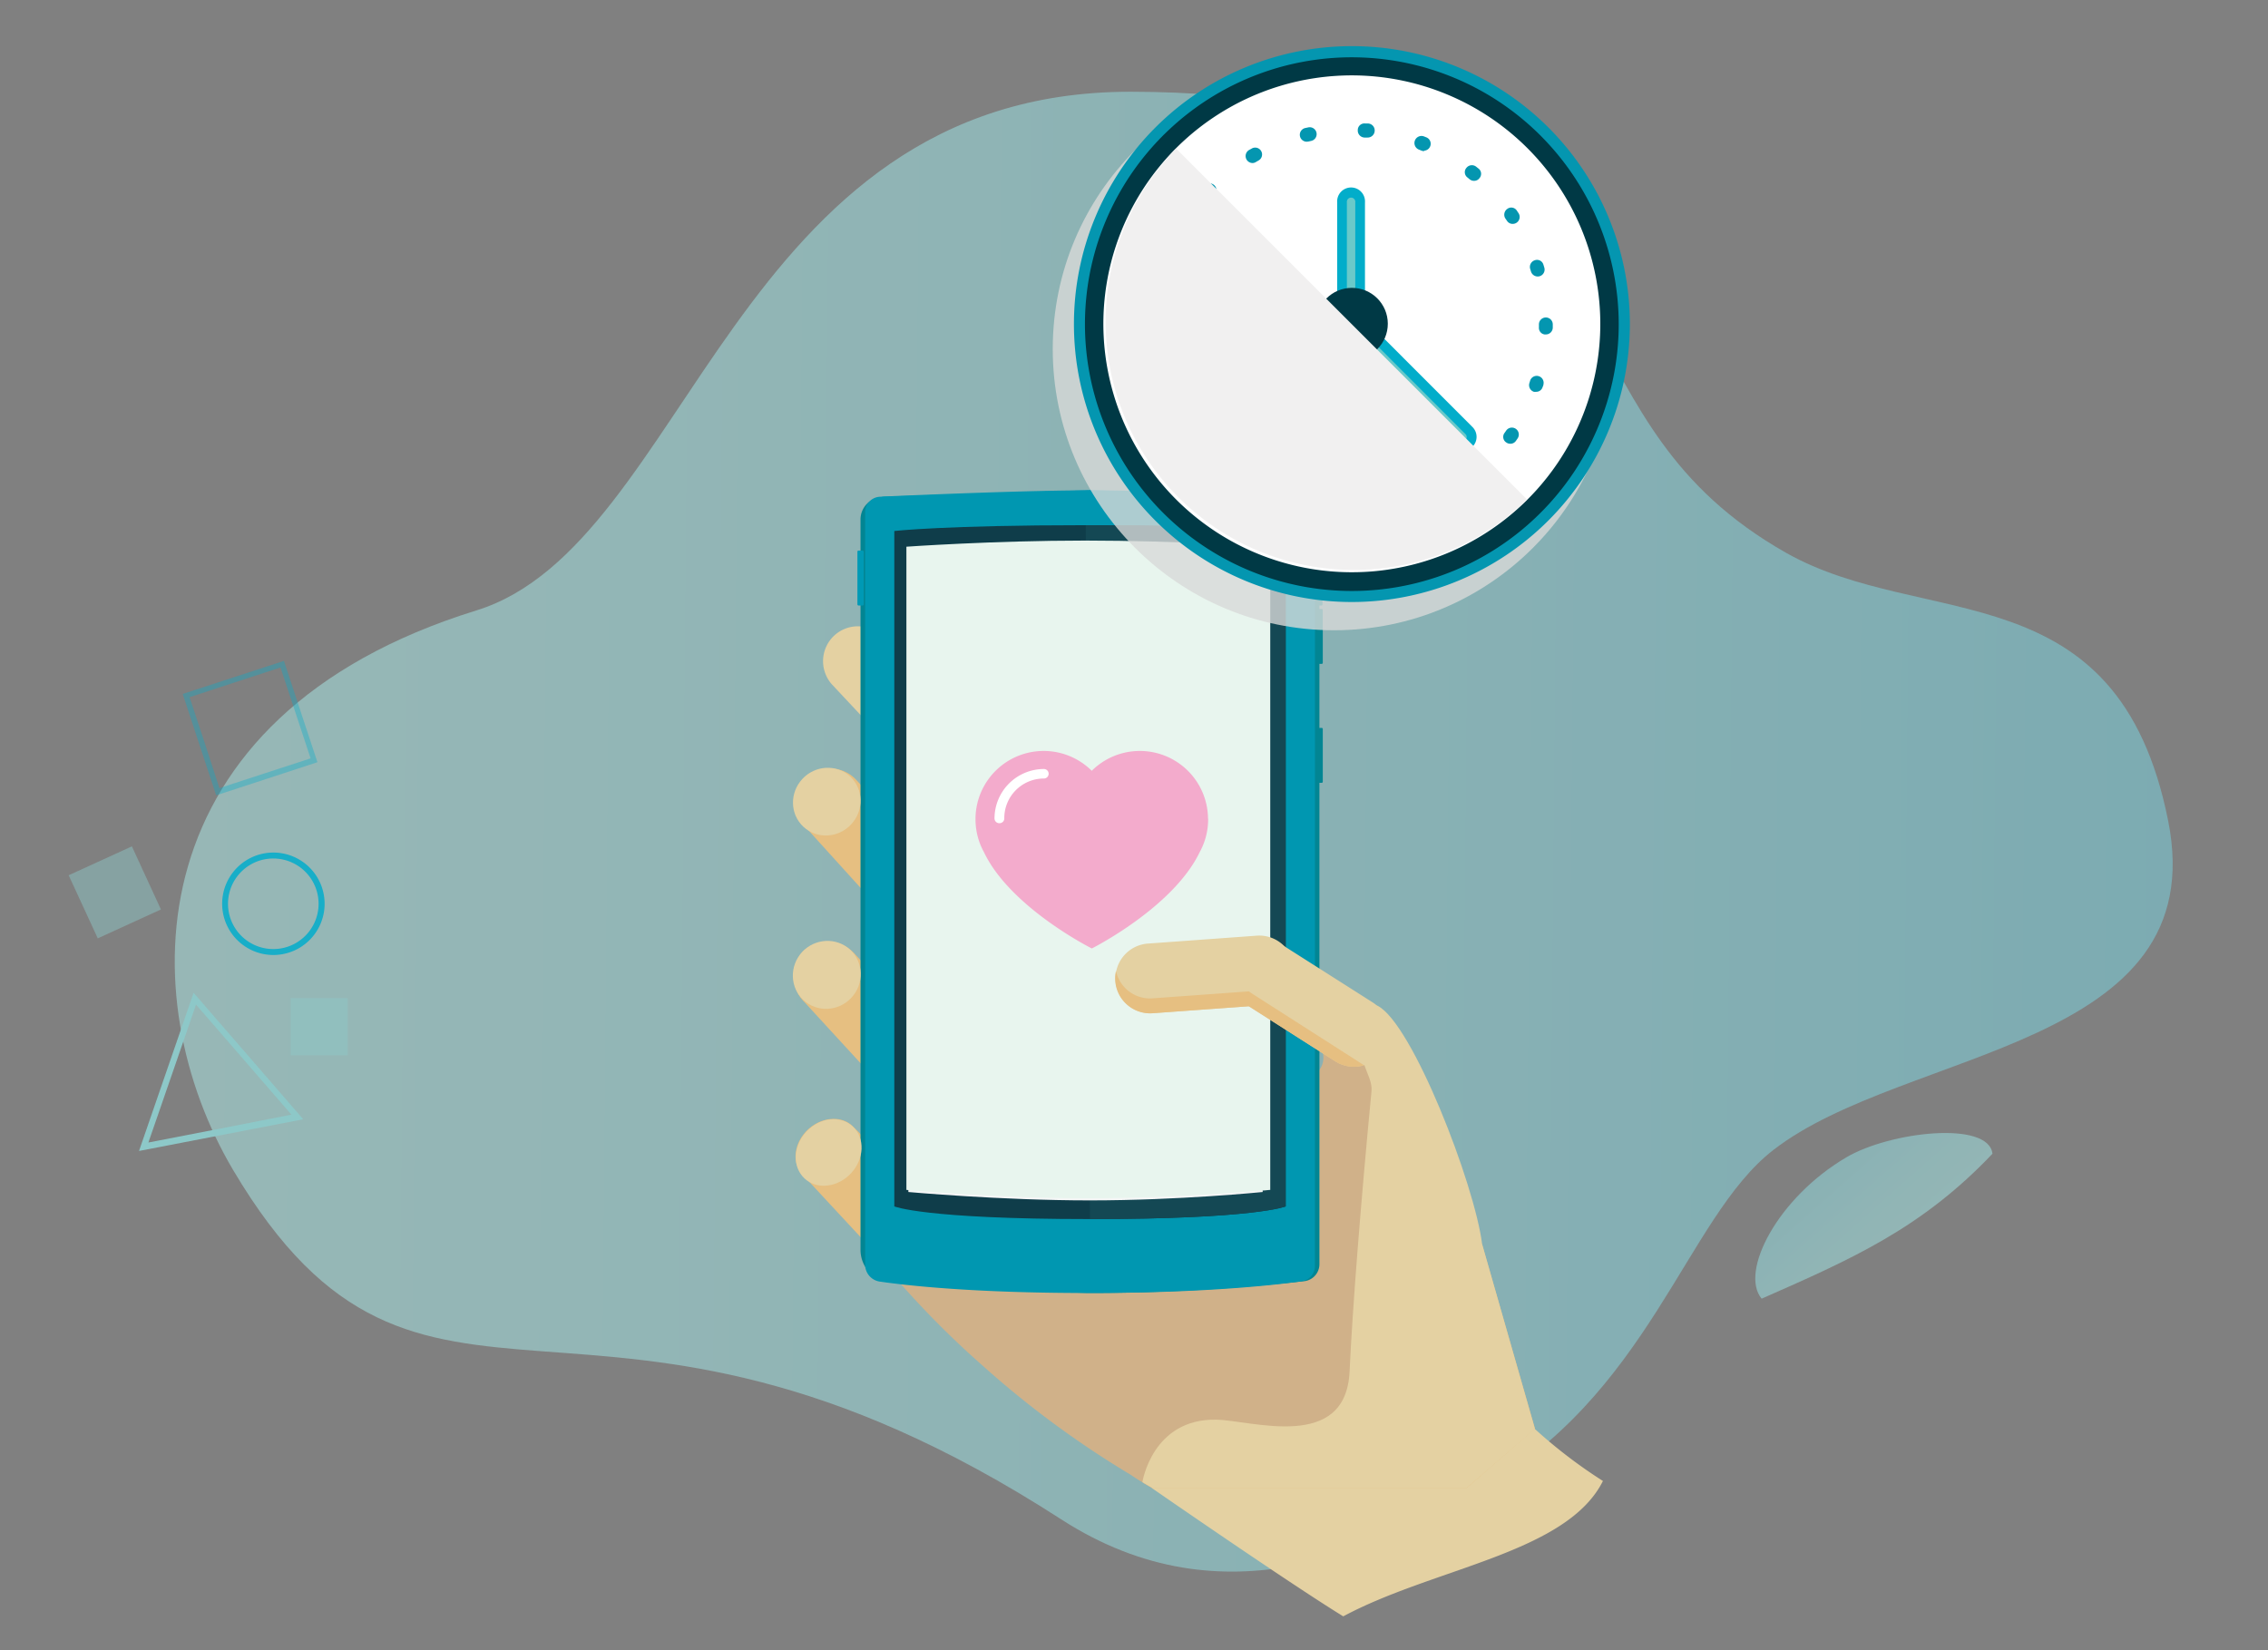
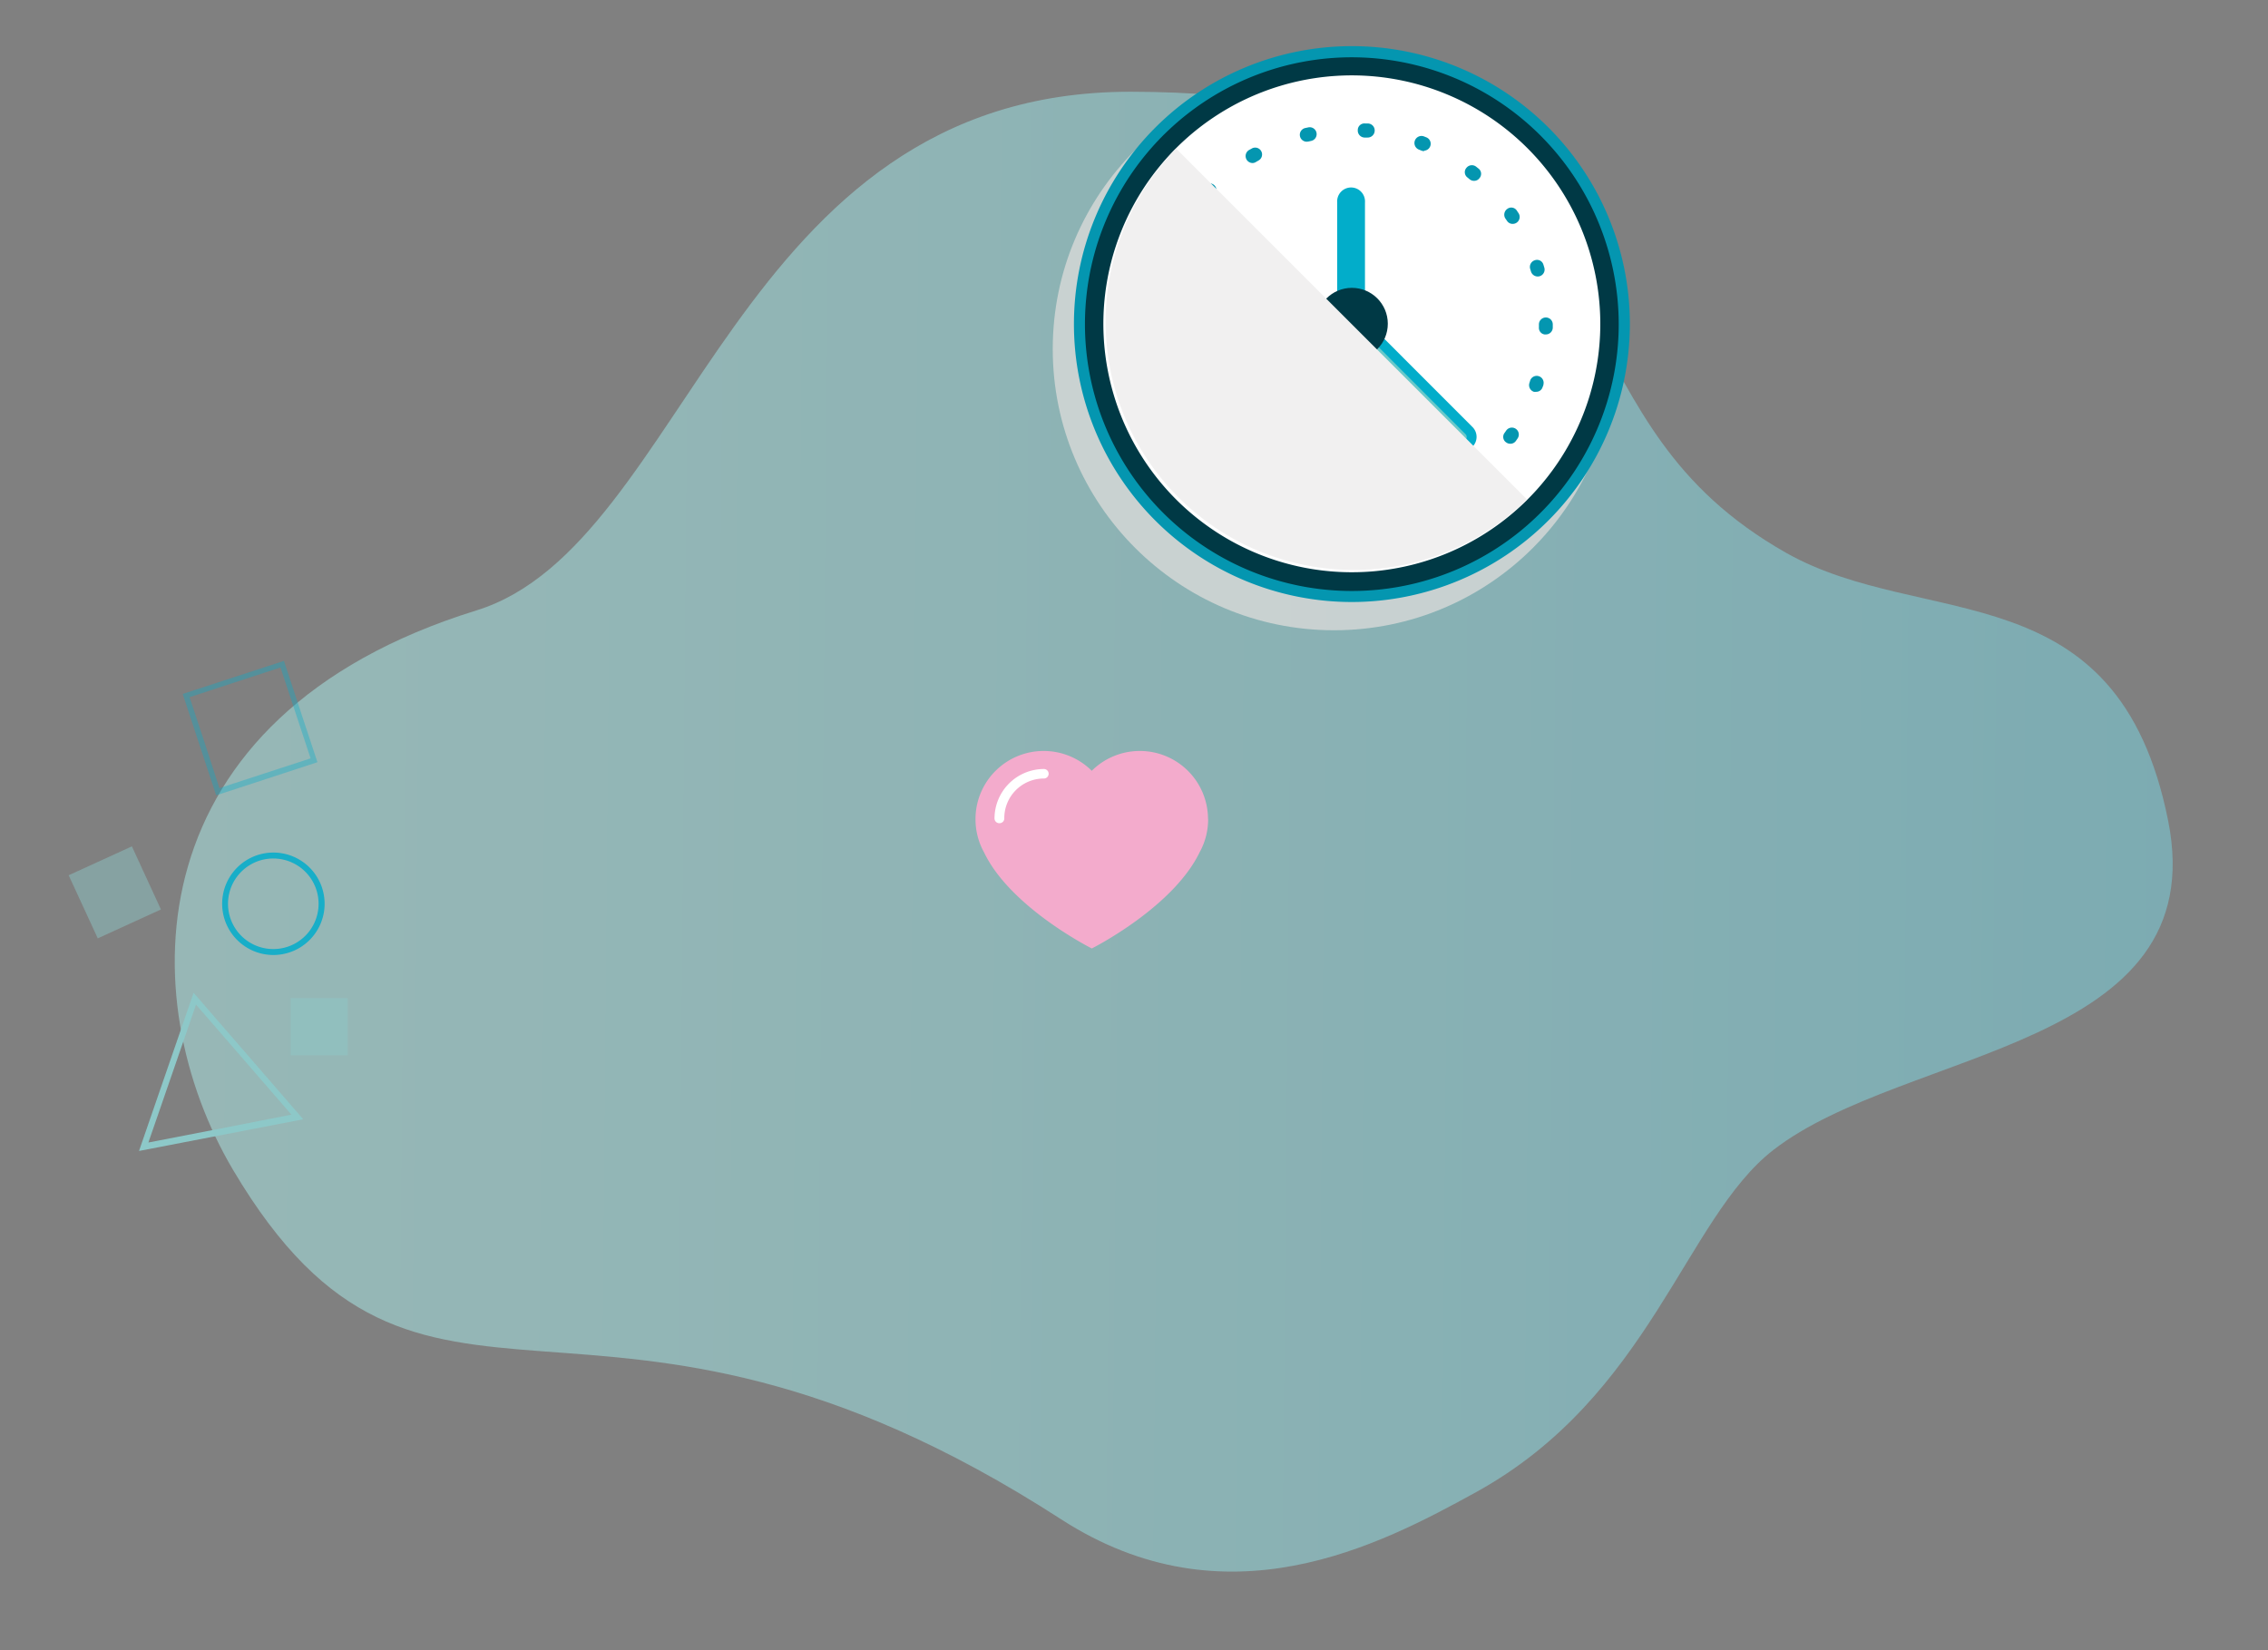
<svg xmlns="http://www.w3.org/2000/svg" xmlns:xlink="http://www.w3.org/1999/xlink" viewBox="0 0 343.58 250">
  <rect x="0" y="0" width="343.58" height="250" fill="#808080" stroke="none" />
  <defs>
    <style>.cls-1{fill:none;}.cls-2{isolation:isolate;}.cls-3,.cls-5{opacity:0.62;}.cls-4{fill:url(#linear-gradient);}.cls-5{fill:url(#linear-gradient-2);}.cls-6{opacity:0.87;}.cls-7{fill:#06acca;}.cls-8{opacity:0.47;}.cls-9{fill:#8dc8c8;}.cls-10{clip-path:url(#clip-path);}.cls-11{fill:#00a5bd;}.cls-12{fill:#008d9a;}.cls-13{fill:#fff;}.cls-14{clip-path:url(#clip-path-2);}.cls-15{fill:#e6bf81;}.cls-16{fill:#e4d1a2;}.cls-17{fill:#d0b189;}.cls-18{fill:#028593;}.cls-19{fill:#0099b5;}.cls-20{fill:#0097b1;}.cls-21{fill:#0f3d4a;}.cls-22{fill:#144854;}.cls-23{fill:#f5f6f6;}.cls-24{fill:#e8f5ee;}.cls-25{fill:#f3abcc;}.cls-26{fill:#d8d9d8;opacity:0.8;}.cls-26,.cls-31{mix-blend-mode:multiply;}.cls-27{fill:#003945;}.cls-28{fill:#0496b0;}.cls-29{fill:#02adca;}.cls-30{fill:#6ac9c9;}.cls-31{fill:#f1f0f0;}.cls-32{opacity:0.36;}</style>
    <linearGradient id="linear-gradient" x1="90.04" y1="47.22" x2="364.29" y2="47.22" gradientTransform="matrix(1.1, -0.01, -0.01, 1.1, -72.01, 76.56)" gradientUnits="userSpaceOnUse">
      <stop offset="0.01" stop-color="#a4d9d7" />
      <stop offset="0.36" stop-color="#99d4d5" />
      <stop offset="0.98" stop-color="#7bc6d1" />
      <stop offset="1" stop-color="#7ac5d1" />
    </linearGradient>
    <linearGradient id="linear-gradient-2" x1="292.46" y1="194.61" x2="265.69" y2="164.35" gradientTransform="matrix(1, 0, 0, 1, 0, 0)" xlink:href="#linear-gradient" />
    <clipPath id="clip-path">
      <path class="cls-1" d="M552.37-125.95c0,18.26,5.33,69.07-10.67,63.9-5-1.62-14.7-1.69-21.36-2.07-18.26-1-36.08,8.1-60.38,7.51-18.55-.44-28,3.9-31-4.07a43.16,43.16,0,0,0-3.37-7.45c-.49-.87-3.4-4.86-6.79-5.14-14.31-1.19-24.67-36.32-24.67-52.68a79.11,79.11,0,0,1,79.11-79.12A79.11,79.11,0,0,1,552.37-125.95Z" />
    </clipPath>
    <clipPath id="clip-path-2">
-       <ellipse class="cls-1" cx="177.91" cy="147.61" rx="105.83" ry="113.86" />
-     </clipPath>
+       </clipPath>
  </defs>
  <title>customerexperience</title>
  <g class="cls-2">
    <g id="Layer_1" data-name="Layer 1">
      <g class="cls-3">
        <path class="cls-4" d="M240.81,48.49C248,61.08,253,73.8,270.6,83.77c20.88,11.8,50.23,2.44,57.85,40.55,6.92,34.61-39.89,34.43-59.83,49.93-13.35,10.39-18.64,37.29-45,51.82-14.66,8.08-37.92,20.24-62.88,4.11-71-45.88-96.63-4.32-125.44-52.94C20,151.38,20.14,108.59,72.18,92.48c32.27-10,38.87-78.62,99.1-78.58C208.62,13.92,227.75,25.61,240.81,48.49Z" />
      </g>
-       <path class="cls-5" d="M266.87,196.76c-3.38-4.07,2.43-15.31,12.84-21.42,6.63-3.9,21.53-5.6,22.13-.54C291.09,186.14,280.39,190.81,266.87,196.76Z" />
      <g class="cls-6">
        <path class="cls-7" d="M41.41,130.07a6.86,6.86,0,1,1-4.85,2,6.83,6.83,0,0,1,4.85-2m0-.9a7.76,7.76,0,1,0,5.49,2.27,7.76,7.76,0,0,0-5.49-2.27Z" />
      </g>
      <g class="cls-8">
        <polygon class="cls-9" points="22.18 133.01 19.98 128.23 15.19 130.42 10.4 132.61 12.61 137.39 14.81 142.17 19.59 139.98 24.38 137.79 22.18 133.01" />
      </g>
      <g class="cls-8">
        <rect class="cls-9" x="44.03" y="151.23" width="8.65" height="8.65" />
      </g>
      <path class="cls-9" d="M29.69,152.2l7.23,8.34,7.23,8.34L33.32,171l-10.84,2.1,3.61-10.44,3.6-10.43m-.35-1.85-4.14,12-4.14,12,12.44-2.4,12.44-2.4-8.3-9.58-8.3-9.57Z" />
      <g class="cls-10">
        <polygon class="cls-11" points="342.85 21.87 341.84 19.36 342.53 19.07 346.95 17.32 347.95 19.86 342.85 21.87" />
        <polygon class="cls-11" points="335.81 19.63 334.8 17.11 336.26 16.53 345.61 12.9 346.6 15.45 335.81 19.63" />
        <polygon class="cls-11" points="331.26 16.14 330.28 13.61 332.17 12.89 344.28 8.45 345.22 11.01 331.26 16.14" />
        <polygon class="cls-11" points="332.05 8.07 332.97 10.63 334.45 10.08 343.8 6.53 342.83 3.98 332.05 8.07" />
        <polygon class="cls-11" points="341.13 -0.09 342.05 2.46 343.44 1.95 352.28 -1.38 351.32 -3.93 341.13 -0.09" />
        <polygon class="cls-11" points="342.62 4.07 343.55 6.61 344.91 6.12 353.5 2.85 352.54 0.3 342.62 4.07" />
        <path class="cls-12" d="M343.9,8a1.91,1.91,0,1,0,2.32,1.39A1.9,1.9,0,0,0,343.9,8Z" />
        <path class="cls-12" d="M343.7,7.3a1.91,1.91,0,1,1,1.21-2.42A1.91,1.91,0,0,1,343.7,7.3Z" />
        <path class="cls-13" d="M343.34,6.15a.71.71,0,1,1,.44-.89A.71.71,0,0,1,343.34,6.15Z" />
        <path class="cls-11" d="M341.9,19.34a1.35,1.35,0,1,0,1.74.77A1.35,1.35,0,0,0,341.9,19.34Z" />
        <path class="cls-11" d="M334.77,17.14a1.35,1.35,0,1,0,1.74.77A1.34,1.34,0,0,0,334.77,17.14Z" />
        <path class="cls-11" d="M330.37,13.57a1.35,1.35,0,1,0,1.74.77A1.35,1.35,0,0,0,330.37,13.57Z" />
        <path class="cls-11" d="M332.11,8.05a1.35,1.35,0,1,0,1,2.51,1.35,1.35,0,1,0-1-2.51Z" />
-         <path class="cls-11" d="M341.09-.06a1.35,1.35,0,1,0,1.75.77A1.36,1.36,0,0,0,341.09-.06Z" />
+         <path class="cls-11" d="M341.09-.06a1.35,1.35,0,1,0,1.75.77A1.36,1.36,0,0,0,341.09-.06" />
      </g>
      <g class="cls-14">
        <path class="cls-15" d="M122.23,117.87h0a5.27,5.27,0,0,1,7.53.34l15.31,16.47,21.83,24.46a5.27,5.27,0,0,1-.46,7.44l0,0a5.27,5.27,0,0,1-7.44-.46l-37.09-40.94A5.26,5.26,0,0,1,122.23,117.87Z" />
        <path class="cls-16" d="M126.36,96.31h0a5.28,5.28,0,0,1,7.54.34l24.34,24.86L180.07,146a5.28,5.28,0,0,1-.46,7.45l0,0a5.27,5.27,0,0,1-7.44-.46L126,103.66A5.29,5.29,0,0,1,126.36,96.31Z" />
        <path class="cls-16" d="M151.73,123.25h0c2.13-2,18.23,12.36,20.24,14.53l3.53,3.81L195.09,163c2,2.15-4,.24-6.14,2.21h0c-2.15,2-14.22-9.27-16.19-11.42L151.5,130.61A5.27,5.27,0,0,1,151.73,123.25Z" />
        <path class="cls-15" d="M121.73,144.05h0a5.52,5.52,0,0,1,7.86.58l3.86,4.17L152.89,170a5.54,5.54,0,0,1,0,7.82l0,0a5.54,5.54,0,0,1-7.79-.69l-23.25-25.32A5.55,5.55,0,0,1,121.73,144.05Z" />
        <path class="cls-15" d="M122.36,171.17h0c2.12-2,5.22-2.22,6.9-.45l1,1L139,181.2c2,2.19.9,6.11-2.22,7.76h0a4.55,4.55,0,0,1-5.53-.58l-9.71-10.46C119.9,176.17,120.27,173.16,122.36,171.17Z" />
        <path class="cls-16" d="M242.83,224.38a75.28,75.28,0,0,1-10.3-7.87,18.16,18.16,0,0,0-26.09-1.27l-2.37,2.21c-2.4,2.24-28.69,5-29.58,8,0,0,20.61,14.28,29,19.44C217.24,237.51,237.34,235.35,242.83,224.38Z" />
        <polygon class="cls-15" points="222.2 225.42 232.53 216.43 224.51 188.49 173.18 224.66 174.49 225.42 222.2 225.42" />
        <path class="cls-17" d="M223.84,185.73c-.45-1.62-2.53-10.38-5.92-17.49a131.34,131.34,0,0,0-9.26-15.87l-9.08,5.37s2.18,2.77-.25,4.95a3.3,3.3,0,0,1-5-.42l-22.45-9.49a3.62,3.62,0,0,1-.29,5.29,4,4,0,0,1-5.62,0l-8,6.88a3.53,3.53,0,0,1-5.06,4.93l-8.33,6.65a3.64,3.64,0,0,1-.23,5c-1.45,1.41-3.66,1.54-5.45-.47l-7.75,7.07a138.71,138.71,0,0,0,17.67,18.74,146.48,146.48,0,0,0,22.48,16.58,36.38,36.38,0,0,0,3.13,1.91H207a34.41,34.41,0,0,0,16.81-39.61Z" />
        <path class="cls-18" d="M199.88,191.53a2.59,2.59,0,0,1-2.29,2.58,298.51,298.51,0,0,1-32.89,1.79c-16.14-.6-25.13-1.21-29.83-1.61a4.93,4.93,0,0,1-4.51-4.91V78.7a3.37,3.37,0,0,1,3.37-3.37h63.56a2.59,2.59,0,0,1,2.59,2.6Z" />
        <rect class="cls-19" x="129.89" y="83.41" width="0.95" height="8.32" rx="0.15" transform="translate(260.73 175.15) rotate(-180)" />
        <rect class="cls-18" x="199.41" y="83.41" width="0.95" height="8.32" rx="0.15" transform="translate(399.76 175.15) rotate(180)" />
        <rect class="cls-18" x="199.44" y="92.27" width="0.95" height="8.32" rx="0.15" transform="translate(399.83 192.85) rotate(180)" />
        <rect class="cls-18" x="199.44" y="110.27" width="0.95" height="8.32" rx="0.15" transform="translate(399.83 228.87) rotate(-180)" />
        <path class="cls-20" d="M199.2,191.8a2.33,2.33,0,0,1-2,2.32c-4.13.59-14.71,1.78-32.45,1.78-17.27,0-27.34-1.13-31.48-1.73a2.59,2.59,0,0,1-2.21-2.57v-114a2.34,2.34,0,0,1,2.27-2.34l31.73-1h.14l31.74,1a2.34,2.34,0,0,1,2.27,2.34Z" />
        <path class="cls-20" d="M197.8,190.62a2.58,2.58,0,0,1-2.18,2.56c-3.88.61-13.27,1.68-30.92,1.68s-27-1.07-30.91-1.68a2.59,2.59,0,0,1-2.19-2.56V77.81a2.59,2.59,0,0,1,2.48-2.59c6.09-.27,21.94-.93,31-.93s24.28.66,30.21.93a2.58,2.58,0,0,1,2.47,2.59Z" />
        <path class="cls-21" d="M194.77,182.78s-4.51,1.92-29.65,1.92-29.64-1.92-29.64-1.92V80.45s7.71-.88,29-.88,30.29.88,30.29.88Z" />
        <path class="cls-22" d="M164.48,79.57c21.29,0,30.29.88,30.29.88V182.78s-4.51,1.92-29.65,1.92Z" />
        <path class="cls-23" d="M191.28,180.6s-12.54,1.27-26.16,1.27-27.51-1.27-27.51-1.27V83.15s13.17-.93,27.07-.93,26.6.93,26.6.93Z" />
        <ellipse class="cls-16" cx="125.53" cy="174.61" rx="5.37" ry="4.62" transform="translate(-87.79 147.45) rotate(-47.03)" />
-         <ellipse class="cls-16" cx="125.25" cy="147.69" rx="5.2" ry="5.09" transform="translate(-68.19 138.68) rotate(-47.03)" />
        <ellipse class="cls-16" cx="125.25" cy="121.45" rx="5.2" ry="5.05" transform="translate(-48.99 130.32) rotate(-47.03)" />
        <path class="cls-16" d="M222.2,225.42l10.33-8.91-8-28c-1.14-9.1-10.58-33.46-15.83-36.12-5.15-1-2,9-2,9,.44,1.34,1.2,2.62,1.07,3.92-1.6,16.65-2.89,33-3.32,42.46-.56,12.26-14.86,7.41-20.22,7.32-9.68-.16-11.17,9.47-11.17,9.47l1.46.85Z" />
        <path class="cls-24" d="M164.38,81.9h0c-13.9,0-27.07.93-27.07.93v97.45s13.9,1.27,27.51,1.27h0c13.62,0,27.61-1.27,27.61-1.27V82.83S178.28,81.9,164.38,81.9Z" />
        <path class="cls-16" d="M186.7,144.65h0A5.3,5.3,0,0,1,194,143l1.41.9,12.58,8a5.28,5.28,0,0,1,.47,8.52h0a5.29,5.29,0,0,1-6.22.34l-13.95-8.89A5.29,5.29,0,0,1,186.7,144.65Z" />
        <path class="cls-16" d="M169,148.65h0a5.29,5.29,0,0,1,4.89-5.69l1.67-.12,14.87-1.08a5.28,5.28,0,0,1,5.46,6.56v0a5.3,5.3,0,0,1-4.79,4l-16.5,1.19A5.29,5.29,0,0,1,169,148.65Z" />
        <path class="cls-15" d="M189.65,150.52c-.16-.1-.3-.21-.45-.32l-14.65,1.06a5.27,5.27,0,0,1-5.49-4.16,5.4,5.4,0,0,0-.11,1.56,5.29,5.29,0,0,0,5.6,4.86l14.63-1.06,13.07,8.33a5.25,5.25,0,0,0,4.4.61Z" />
      </g>
      <path class="cls-25" d="M183,124a.37.37,0,0,0,0-.11h0a10.33,10.33,0,0,0-17.61-7.11,10.33,10.33,0,0,0-17.61,7.11h0s0,.08,0,.11,0,.07,0,.11a10.29,10.29,0,0,0,1.28,5c4,8.41,16.34,14.59,16.34,14.59s12.3-6.18,16.34-14.59a10.29,10.29,0,0,0,1.28-5A.41.41,0,0,0,183,124Z" />
      <path class="cls-13" d="M151.38,124.72a.72.72,0,0,1-.72-.72,7.5,7.5,0,0,1,7.48-7.49.72.72,0,0,1,0,1.44,6,6,0,0,0-6,6A.72.72,0,0,1,151.38,124.72Z" />
      <circle class="cls-26" cx="202.09" cy="52.88" r="42.61" />
      <circle class="cls-13" cx="204.8" cy="49.05" r="39.74" />
      <path class="cls-27" d="M204.8,90.89a41.84,41.84,0,1,1,41.84-41.84A41.89,41.89,0,0,1,204.8,90.89Zm0-79.47a37.64,37.64,0,1,0,37.63,37.63A37.67,37.67,0,0,0,204.8,11.42Z" />
      <path class="cls-28" d="M204.8,91.21A42.11,42.11,0,1,1,246.91,49.1,42.16,42.16,0,0,1,204.8,91.21Zm0-82.53A40.43,40.43,0,1,0,245.22,49.1,40.47,40.47,0,0,0,204.8,8.68Z" />
      <path class="cls-29" d="M204.68,51.63a2.1,2.1,0,0,1-2.11-2.11V30.66a2.11,2.11,0,1,1,4.21,0V49.52A2.1,2.1,0,0,1,204.68,51.63Z" />
      <path class="cls-29" d="M221.57,68.32a2.12,2.12,0,0,1-1.49-.62L203.31,50.93a2.11,2.11,0,0,1,3-3l16.77,16.78a2.11,2.11,0,0,1-1.49,3.59Z" />
-       <path class="cls-30" d="M204.68,50.16a.64.64,0,0,1-.64-.64V30.66a.64.64,0,1,1,1.27,0V49.52A.64.64,0,0,1,204.68,50.16Z" />
      <path class="cls-30" d="M221.57,66.84a.62.62,0,0,1-.44-.18L204.35,49.89a.64.64,0,0,1,.9-.9L222,65.77a.62.62,0,0,1,0,.89A.64.64,0,0,1,221.57,66.84Z" />
      <circle class="cls-27" cx="204.8" cy="49.05" r="5.44" />
      <path class="cls-28" d="M206.4,79.73a1.05,1.05,0,0,1-.06-2.1l.4,0a1.05,1.05,0,0,1,.16,2.1l-.43,0Zm-8.35-.68-.24,0-.42-.1a1.05,1.05,0,1,1,.49-2.05l.4.09a1.05,1.05,0,0,1-.23,2.08Zm17-1.15a1,1,0,0,1-1-.68,1,1,0,0,1,.61-1.36l.38-.15a1.05,1.05,0,0,1,.77,2l-.41.16A1.21,1.21,0,0,1,215,77.9Zm-25.16-2.06a1,1,0,0,1-.52-.14l-.38-.22A1.05,1.05,0,0,1,190,73.67l.35.21a1.05,1.05,0,0,1-.53,2Zm32.84-2.24a1,1,0,0,1-.83-.41,1.05,1.05,0,0,1,.18-1.48,3.92,3.92,0,0,0,.32-.25,1.05,1.05,0,1,1,1.31,1.65l-.34.27A1,1,0,0,1,222.69,73.6ZM183,70.35a1.06,1.06,0,0,1-.77-.33c-.1-.11-.2-.21-.29-.32a1.05,1.05,0,1,1,1.56-1.41l.27.3a1,1,0,0,1-.05,1.48A1.06,1.06,0,0,1,183,70.35Zm45.79-3.12a1,1,0,0,1-.6-.19,1,1,0,0,1-.25-1.47l.23-.33a1,1,0,1,1,1.73,1.19l-.25.36A1,1,0,0,1,228.76,67.23ZM178,63.09a1.07,1.07,0,0,1-.95-.59l-.18-.4a1,1,0,0,1,.51-1.39,1.05,1.05,0,0,1,1.4.51c.05.12.11.24.17.36a1,1,0,0,1-.95,1.51Zm54.7-3.73a1.26,1.26,0,0,1-.33,0A1.06,1.06,0,0,1,231.7,58l.12-.39a1.05,1.05,0,0,1,2,.62c0,.14-.08.28-.13.42A1,1,0,0,1,232.7,59.36Zm-57.3-4.68a1.05,1.05,0,0,1-1-.89l-.06-.43a1.06,1.06,0,0,1,2.09-.29c0,.14,0,.27.05.41a1,1,0,0,1-.88,1.19Zm58.73-4h0a1,1,0,0,1-1-1.06v-.47a1,1,0,0,1,2.1,0v.5A1.05,1.05,0,0,1,234.13,50.67Zm-58.74-4.79h-.15a1,1,0,0,1-.89-1.19c0-.15.05-.29.07-.43a1.05,1.05,0,1,1,2.08.34c0,.13-.05.26-.07.4A1,1,0,0,1,175.39,45.88Zm57.54-4a1.06,1.06,0,0,1-1-.75l-.12-.39a1.06,1.06,0,0,1,.7-1.32,1,1,0,0,1,1.31.7c.05.14.09.28.13.42a1.05,1.05,0,0,1-.71,1.3A1,1,0,0,1,232.93,41.89Zm-55-4.42a1,1,0,0,1-.45-.1A1.06,1.06,0,0,1,177,36c.06-.13.12-.26.19-.39a1.05,1.05,0,0,1,1.88.94l-.18.37A1,1,0,0,1,178,37.47Zm51.24-3.55a1,1,0,0,1-.88-.47l-.23-.33a1.07,1.07,0,0,1,.28-1.47,1,1,0,0,1,1.46.28l.24.36a1.05,1.05,0,0,1-.87,1.63ZM182.93,30.2a1.06,1.06,0,0,1-.71-.28,1,1,0,0,1-.06-1.49l.3-.32A1.05,1.05,0,0,1,184,29.56l-.28.3A1.07,1.07,0,0,1,182.93,30.2Zm40.37-2.8a1.06,1.06,0,0,1-.67-.24l-.31-.26a1,1,0,0,1-.17-1.47,1.05,1.05,0,0,1,1.48-.17l.34.27a1,1,0,0,1,.14,1.48A1,1,0,0,1,223.3,27.4Zm-33.5-2.7a1.06,1.06,0,0,1-.53-2l.38-.21a1,1,0,0,1,1,1.83l-.35.2A1,1,0,0,1,189.8,24.7Zm25.94-1.8a1.1,1.1,0,0,1-.4-.08l-.38-.15a1.05,1.05,0,1,1,.77-2l.4.16a1.05,1.05,0,0,1-.39,2ZM198,21.47a1.05,1.05,0,0,1-.24-2.08l.43-.09a1,1,0,1,1,.44,2.05l-.4.09Zm9.19-.63h-.09l-.41,0a1.06,1.06,0,0,1-1-1.13,1,1,0,0,1,1.13-1l.43,0a1.05,1.05,0,0,1,1,1.13A1.06,1.06,0,0,1,207.18,20.84Z" />
      <path class="cls-31" d="M231.34,75.68a37.6,37.6,0,0,1-53.17-53.17" />
      <g class="cls-32">
        <path class="cls-7" d="M42.49,101.12,44.77,108l2.28,6.9-6.9,2.25-6.91,2.26L31,112.52l-2.28-6.89,6.9-2.26,6.9-2.25m.53-1-7.69,2.51-7.68,2.51,2.53,7.68,2.54,7.68L40.4,118l7.69-2.52-2.54-7.67L43,100.08Z" />
      </g>
    </g>
  </g>
</svg>